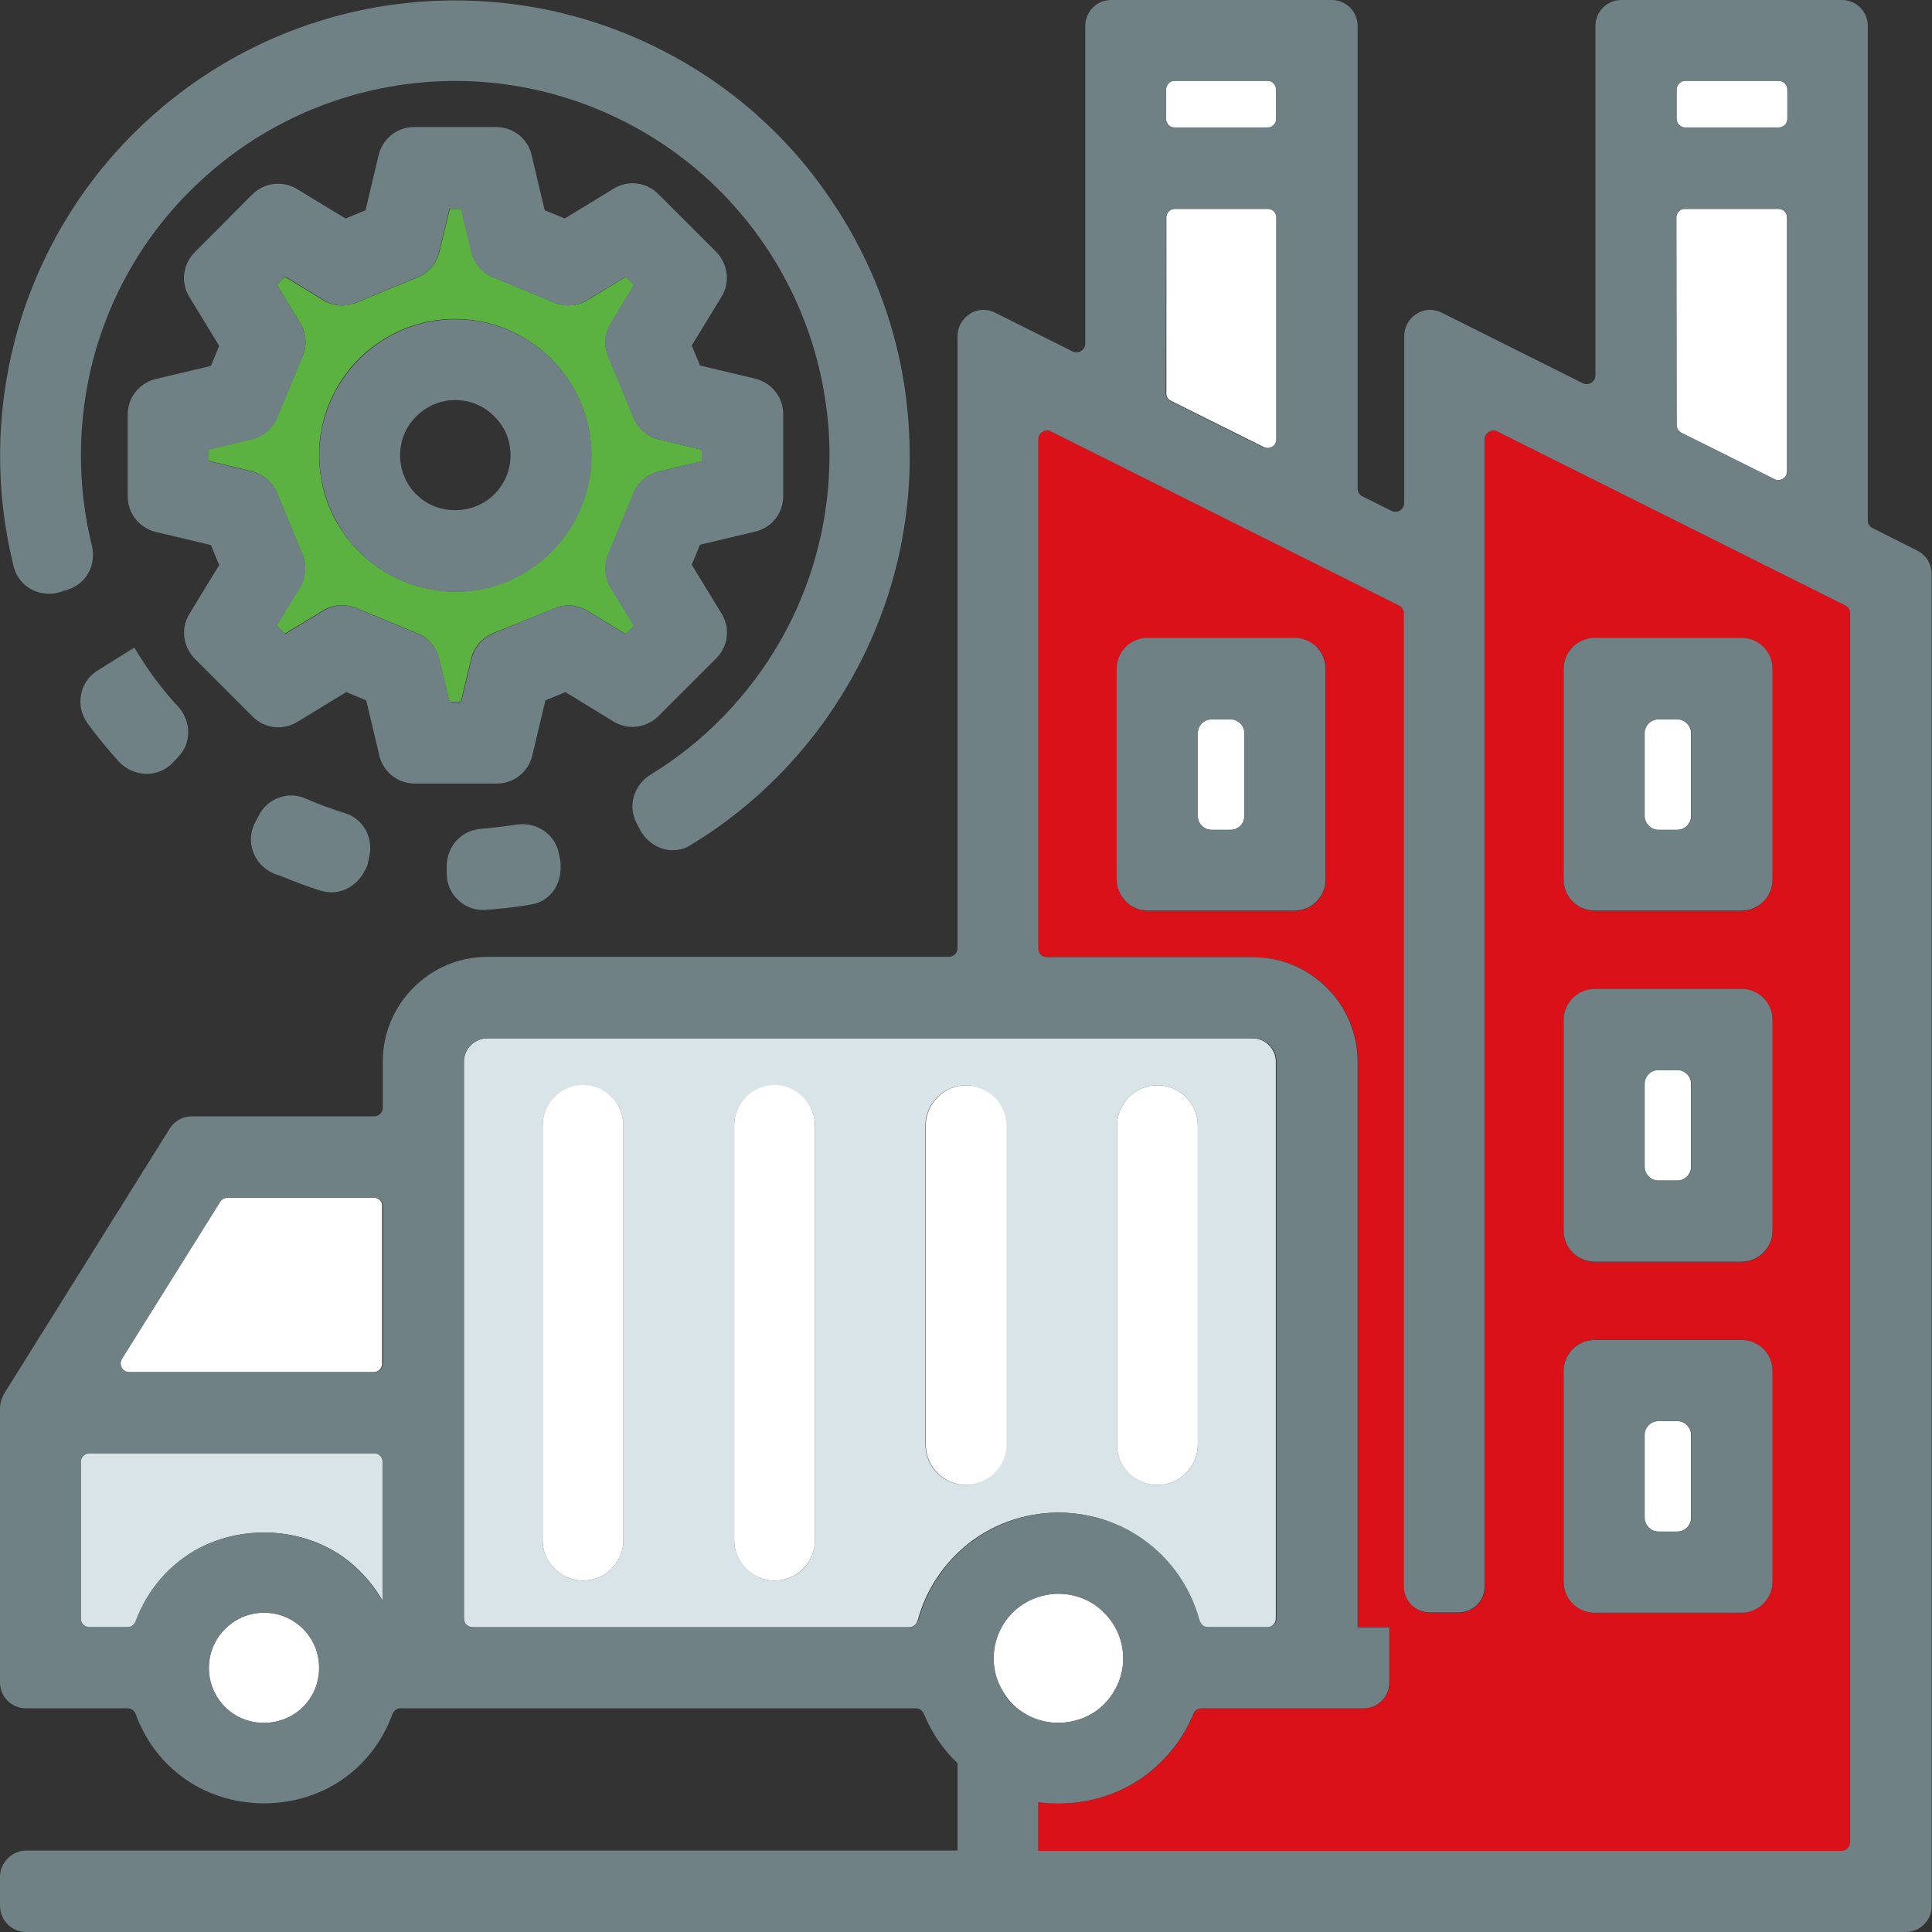
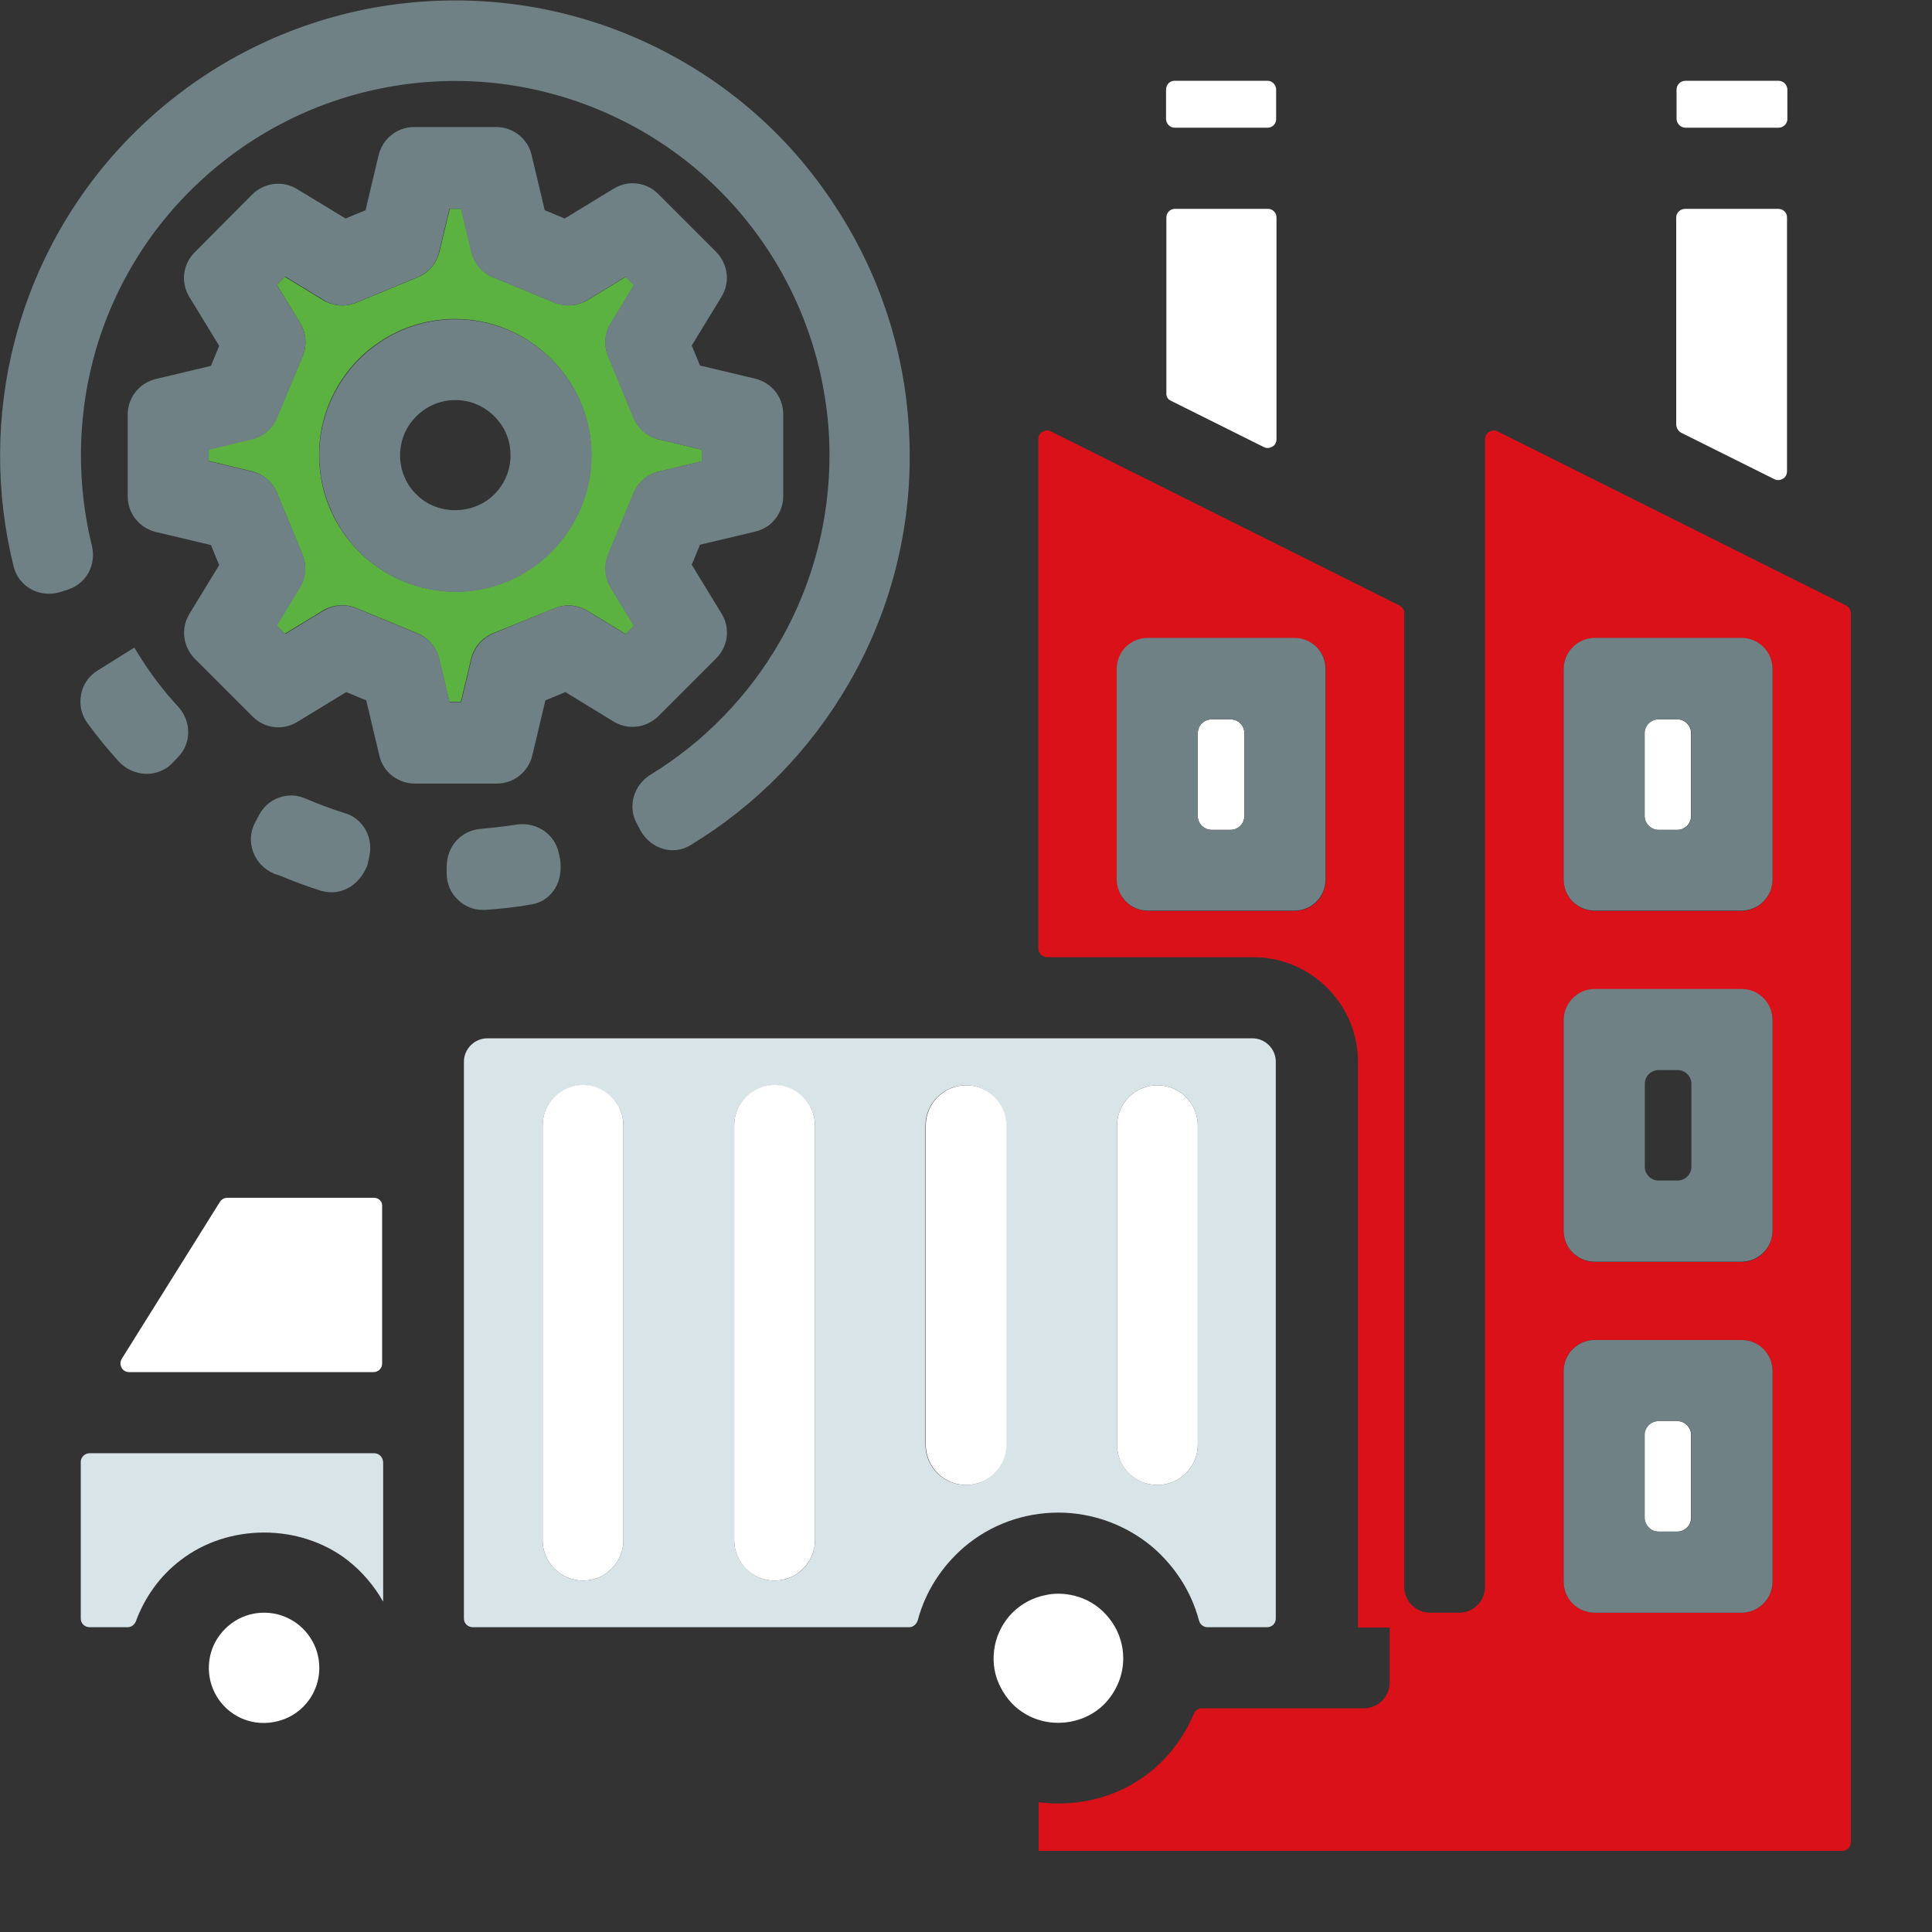
<svg xmlns="http://www.w3.org/2000/svg" id="Lager_1" x="0px" y="0px" viewBox="0 0 55.97 55.97" style="enable-background:new 0 0 55.97 55.97;" xml:space="preserve">
  <rect x="0" y="0" width="55.97" height="55.97" fill="#333333" stroke="none" />
  <style type="text/css">	.st0{fill:#FFFFFF;}	.st1{fill:#DA1118;}	.st2{fill:#D9E4E8;}	.st3{fill:#5CB240;}	.st4{fill:#6F8184;}</style>
  <g>
    <path class="st0" d="M48.04,44.37h0.55c0.22,0,0.4-0.18,0.4-0.4v-2.4c0-0.22-0.18-0.4-0.4-0.4h-0.55c-0.22,0-0.4,0.18-0.4,0.4v2.4  C47.65,44.19,47.83,44.37,48.04,44.37z" />
-     <path class="st0" d="M48.04,34.2h0.55c0.22,0,0.4-0.18,0.4-0.4v-2.4c0-0.22-0.18-0.4-0.4-0.4h-0.55c-0.22,0-0.4,0.18-0.4,0.4v2.4  C47.65,34.03,47.83,34.2,48.04,34.2z" />
    <path class="st0" d="M48.71,12.54l2.69,1.34c0.11,0.06,0.21,0.01,0.25-0.01s0.12-0.09,0.12-0.22V6.3c0-0.14-0.11-0.25-0.26-0.25  h-2.69c-0.14,0-0.26,0.11-0.26,0.25v6.01C48.57,12.41,48.62,12.49,48.71,12.54z" />
    <path class="st0" d="M48.04,24.04h0.55c0.22,0,0.4-0.18,0.4-0.4v-2.4c0-0.22-0.18-0.4-0.4-0.4h-0.55c-0.22,0-0.4,0.18-0.4,0.4v2.4  C47.65,23.86,47.83,24.04,48.04,24.04z" />
    <path class="st0" d="M35.1,24.04h0.55c0.22,0,0.4-0.18,0.4-0.4v-2.4c0-0.22-0.18-0.4-0.4-0.4H35.1c-0.22,0-0.4,0.18-0.4,0.4v2.4  C34.7,23.86,34.88,24.04,35.1,24.04z" />
    <path class="st0" d="M33.92,11.61l2.69,1.34c0.12,0.06,0.21,0.01,0.25-0.01s0.12-0.09,0.12-0.22V6.3c0-0.14-0.11-0.25-0.25-0.25  h-2.69c-0.14,0-0.25,0.11-0.25,0.25v5.08C33.78,11.48,33.83,11.57,33.92,11.61z" />
    <path class="st1" d="M30.34,27.73h5.97c0.81,0,1.57,0.32,2.14,0.89s0.89,1.33,0.89,2.14v16.39h0.92v1.59  c0,0.42-0.34,0.75-0.75,0.75h-4.7c-0.1,0-0.19,0.07-0.23,0.17c-0.3,0.71-0.78,1.33-1.41,1.79c-0.89,0.65-2.01,0.9-3.08,0.76v1.41  h23.28c0.14,0,0.25-0.12,0.25-0.26V17.77c0-0.1-0.05-0.18-0.14-0.23L43.39,12.5c-0.11-0.06-0.21-0.01-0.25,0.01  s-0.12,0.09-0.12,0.22v33.24c0,0.42-0.34,0.75-0.75,0.75h-0.84c-0.42,0-0.75-0.34-0.75-0.75v-28.2c0-0.1-0.05-0.18-0.14-0.23  L30.45,12.5c-0.11-0.06-0.21-0.01-0.25,0.01s-0.12,0.09-0.12,0.22v14.75C30.08,27.62,30.2,27.73,30.34,27.73z M45.3,19.39  c0-0.5,0.4-0.9,0.9-0.9h4.25c0.49,0,0.9,0.4,0.9,0.9v6.1c0,0.49-0.4,0.9-0.9,0.9H46.2c-0.49,0-0.9-0.4-0.9-0.9V19.39z M45.3,29.56  c0-0.5,0.4-0.9,0.9-0.9h4.25c0.49,0,0.9,0.4,0.9,0.9v6.1c0,0.5-0.4,0.9-0.9,0.9H46.2c-0.49,0-0.9-0.4-0.9-0.9V29.56z M45.3,39.72  c0-0.5,0.4-0.9,0.9-0.9h4.25c0.49,0,0.9,0.4,0.9,0.9v6.1c0,0.5-0.4,0.9-0.9,0.9H46.2c-0.49,0-0.9-0.4-0.9-0.9V39.72z M32.36,19.39  c0-0.5,0.4-0.9,0.9-0.9h4.25c0.5,0,0.9,0.4,0.9,0.9v6.1c0,0.49-0.4,0.9-0.9,0.9h-4.25c-0.5,0-0.9-0.4-0.9-0.9V19.39z" />
    <path class="st0" d="M31.99,49.37c0.35-0.36,0.55-0.83,0.55-1.33c0-0.37-0.11-0.73-0.32-1.04s-0.5-0.55-0.84-0.69  c-0.23-0.09-0.47-0.14-0.72-0.14c-0.12,0-0.24,0.01-0.37,0.04c-0.36,0.07-0.7,0.25-0.96,0.51c-0.26,0.26-0.44,0.6-0.51,0.96  s-0.04,0.74,0.11,1.08s0.38,0.64,0.69,0.84C30.35,50.09,31.37,49.99,31.99,49.37z" />
    <path class="st0" d="M48.83,3.7h2.69c0.14,0,0.26-0.11,0.26-0.25V2.6c0-0.14-0.11-0.26-0.26-0.26h-2.69  c-0.14,0-0.26,0.11-0.26,0.26v0.84C48.57,3.58,48.69,3.7,48.83,3.7z" />
    <path class="st0" d="M10.84,34.7H6.59c-0.09,0-0.17,0.04-0.22,0.12l-2.84,4.54c-0.07,0.11-0.03,0.22-0.01,0.26  c0.02,0.04,0.09,0.13,0.22,0.13h7.08c0.14,0,0.25-0.11,0.25-0.25v-4.54C11.09,34.82,10.98,34.7,10.84,34.7z" />
    <path class="st0" d="M34.03,3.7h2.69c0.14,0,0.25-0.11,0.25-0.25V2.6c0-0.14-0.11-0.26-0.25-0.26h-2.69  c-0.14,0-0.25,0.11-0.25,0.26v0.84C33.78,3.58,33.89,3.7,34.03,3.7z" />
    <path class="st0" d="M8.26,46.84c-0.19-0.08-0.4-0.12-0.61-0.12c-0.1,0-0.21,0.01-0.31,0.03c-0.31,0.06-0.59,0.21-0.82,0.44  s-0.38,0.51-0.44,0.82s-0.03,0.63,0.09,0.92c0.12,0.29,0.32,0.54,0.59,0.72c0.62,0.42,1.49,0.33,2.02-0.2  c0.3-0.3,0.47-0.7,0.47-1.13c0-0.32-0.09-0.62-0.27-0.89S8.55,46.96,8.26,46.84z" />
    <path class="st2" d="M10.84,42.1H2.6c-0.14,0-0.26,0.11-0.26,0.25v4.54c0,0.14,0.11,0.25,0.26,0.25h1.1c0.13,0,0.21-0.1,0.24-0.18  c0.26-0.7,0.7-1.31,1.29-1.76c1.38-1.07,3.46-1.07,4.84,0c0.42,0.33,0.77,0.74,1.03,1.2v-4.04C11.09,42.21,10.98,42.1,10.84,42.1z" />
    <path class="st3" d="M16.07,17.62c0.31-0.13,0.67-0.1,0.96,0.08l1.1,0.67l0.24-0.24l-0.67-1.1c-0.18-0.29-0.2-0.65-0.08-0.96  l0.74-1.79c0.13-0.31,0.4-0.54,0.73-0.62l1.25-0.3v-0.33l-1.25-0.3c-0.33-0.08-0.6-0.31-0.73-0.62l-0.74-1.79  c-0.13-0.31-0.1-0.67,0.08-0.96l0.67-1.1l-0.24-0.24l-1.1,0.67c-0.29,0.18-0.65,0.2-0.96,0.08l-1.79-0.74  c-0.31-0.13-0.54-0.4-0.62-0.73l-0.3-1.25h-0.33l-0.3,1.25c-0.08,0.33-0.31,0.6-0.62,0.73l-1.79,0.74C10,8.9,9.64,8.87,9.35,8.69  l-1.1-0.67L8.02,8.25l0.67,1.1C8.87,9.64,8.9,10,8.77,10.31L8.02,12.1c-0.13,0.31-0.4,0.55-0.73,0.62l-1.25,0.3v0.33l1.25,0.3  c0.33,0.08,0.6,0.31,0.73,0.62l0.74,1.79c0.13,0.31,0.1,0.67-0.08,0.96l-0.67,1.1l0.24,0.24l1.1-0.67c0.29-0.18,0.65-0.2,0.96-0.08  l1.79,0.74c0.31,0.13,0.54,0.4,0.62,0.73l0.3,1.25h0.33l0.3-1.25c0.08-0.33,0.31-0.6,0.62-0.73L16.07,17.62z M13.19,17.14  c-0.26,0-0.52-0.03-0.77-0.08c-0.77-0.15-1.47-0.53-2.02-1.08c-0.55-0.55-0.93-1.25-1.08-2.02s-0.08-1.56,0.22-2.28  s0.8-1.34,1.45-1.77c0.65-0.44,1.41-0.67,2.19-0.67c1.05,0,2.04,0.41,2.79,1.16c0.75,0.75,1.16,1.74,1.16,2.79  c0,0.78-0.23,1.54-0.67,2.19s-1.05,1.15-1.77,1.45C14.22,17.04,13.71,17.14,13.19,17.14z" />
    <path class="st2" d="M27.93,44.82c0.76-0.65,1.73-1,2.73-1s1.97,0.36,2.73,1c0.65,0.56,1.12,1.29,1.34,2.11  c0.03,0.13,0.13,0.21,0.25,0.21h1.73c0.14,0,0.25-0.11,0.25-0.25V30.76c0-0.18-0.07-0.35-0.2-0.48s-0.3-0.2-0.48-0.2H14.12  c-0.18,0-0.35,0.07-0.48,0.2c-0.13,0.13-0.2,0.3-0.2,0.48v16.13c0,0.14,0.11,0.25,0.26,0.25h12.64c0.11,0,0.21-0.08,0.25-0.21  C26.81,46.11,27.28,45.38,27.93,44.82z M32.36,32.61c0-0.65,0.53-1.17,1.17-1.17c0.65,0,1.17,0.53,1.17,1.17v9.24  c0,0.65-0.53,1.17-1.17,1.17c-0.65,0-1.17-0.53-1.17-1.17V32.61z M18.06,44.62c0,0.65-0.53,1.17-1.17,1.17  c-0.65,0-1.17-0.53-1.17-1.17V32.61c0-0.65,0.53-1.17,1.17-1.17c0.65,0,1.17,0.53,1.17,1.17V44.62z M23.61,44.62  c0,0.65-0.53,1.17-1.17,1.17s-1.17-0.53-1.17-1.17V32.61c0-0.65,0.53-1.17,1.17-1.17s1.17,0.53,1.17,1.17V44.62z M26.81,41.85  v-9.24c0-0.65,0.53-1.17,1.17-1.17c0.65,0,1.17,0.53,1.17,1.17v9.24c0,0.65-0.53,1.17-1.17,1.17  C27.34,43.02,26.81,42.5,26.81,41.85z" />
    <path class="st0" d="M16.89,31.43c-0.65,0-1.17,0.53-1.17,1.17v12.02c0,0.65,0.53,1.17,1.17,1.17c0.65,0,1.17-0.53,1.17-1.17V32.61  C18.06,31.96,17.54,31.43,16.89,31.43z" />
    <path class="st0" d="M22.44,31.43c-0.65,0-1.17,0.53-1.17,1.17v12.02c0,0.65,0.53,1.17,1.17,1.17s1.17-0.53,1.17-1.17V32.61  C23.61,31.96,23.08,31.43,22.44,31.43z" />
    <path class="st0" d="M29.16,41.85v-9.24c0-0.65-0.53-1.17-1.17-1.17c-0.65,0-1.17,0.53-1.17,1.17v9.24c0,0.65,0.53,1.17,1.17,1.17  C28.63,43.02,29.16,42.5,29.16,41.85z" />
    <path class="st0" d="M33.53,43.02c0.65,0,1.17-0.53,1.17-1.17v-9.24c0-0.65-0.53-1.17-1.17-1.17c-0.65,0-1.17,0.53-1.17,1.17v9.24  C32.36,42.5,32.88,43.02,33.53,43.02z" />
-     <path class="st4" d="M0.75,55.97h54.46c0.42,0,0.75-0.34,0.75-0.75V16.63c0-0.29-0.16-0.55-0.42-0.68l-1.29-0.65  c-0.09-0.04-0.14-0.13-0.14-0.23V0.75c0-0.42-0.34-0.75-0.75-0.75h-6.39c-0.42,0-0.75,0.34-0.75,0.75v10.12  c0,0.13-0.08,0.19-0.12,0.22c-0.04,0.02-0.13,0.07-0.25,0.01l-4.08-2.04c-0.24-0.12-0.51-0.11-0.73,0.03  c-0.22,0.14-0.36,0.38-0.36,0.64v4.84c0,0.13-0.08,0.19-0.12,0.22c-0.04,0.02-0.13,0.07-0.25,0.01l-0.84-0.42  c-0.09-0.04-0.14-0.13-0.14-0.23V0.75c0-0.42-0.34-0.75-0.75-0.75h-6.39c-0.42,0-0.75,0.34-0.75,0.75v9.2  c0,0.13-0.08,0.19-0.12,0.22c-0.04,0.02-0.13,0.07-0.25,0.01l-2.24-1.12c-0.24-0.12-0.51-0.11-0.73,0.03  c-0.22,0.14-0.36,0.38-0.36,0.64v17.74c0,0.14-0.11,0.25-0.26,0.25H14.12c-0.81,0-1.57,0.32-2.14,0.89  c-0.57,0.57-0.89,1.33-0.89,2.14v1.34c0,0.14-0.11,0.25-0.25,0.25H5.56c-0.26,0-0.5,0.13-0.64,0.35l-4.81,7.7  C0.04,40.52,0,40.66,0,40.81v7.93c0,0.42,0.34,0.75,0.75,0.75H3.7c0.13,0,0.21,0.1,0.24,0.19c0.26,0.7,0.7,1.31,1.29,1.76  c1.38,1.07,3.46,1.07,4.84,0c0.59-0.45,1.03-1.06,1.29-1.76c0.03-0.09,0.11-0.19,0.24-0.19h14.94c0.1,0,0.19,0.07,0.23,0.17  c0.22,0.54,0.55,1.02,0.97,1.42v2.53H0.75C0.34,53.62,0,53.96,0,54.37v0.84C0,55.63,0.34,55.97,0.75,55.97z M8.78,49.45  c-0.52,0.53-1.4,0.61-2.02,0.2c-0.26-0.18-0.47-0.42-0.59-0.72c-0.12-0.29-0.15-0.61-0.09-0.92c0.06-0.31,0.21-0.59,0.44-0.82  s0.51-0.38,0.82-0.44c0.1-0.02,0.21-0.03,0.31-0.03c0.21,0,0.42,0.04,0.61,0.12c0.29,0.12,0.54,0.32,0.72,0.59S9.24,48,9.24,48.32  C9.24,48.75,9.08,49.15,8.78,49.45z M11.09,46.4c-0.26-0.46-0.61-0.87-1.03-1.2c-1.38-1.07-3.46-1.07-4.84,0  c-0.59,0.46-1.03,1.06-1.29,1.76c-0.03,0.09-0.11,0.18-0.24,0.18H2.6c-0.14,0-0.26-0.11-0.26-0.25v-4.54  c0-0.14,0.11-0.25,0.26-0.25h8.23c0.14,0,0.25,0.11,0.25,0.25v4.05H11.09z M11.09,39.5c0,0.14-0.11,0.25-0.25,0.25H3.75  c-0.14,0-0.2-0.09-0.22-0.13s-0.06-0.14,0.01-0.26l2.84-4.54c0.05-0.08,0.13-0.12,0.22-0.12h4.25c0.14,0,0.25,0.11,0.25,0.25v4.55  H11.09z M26.34,47.15H13.7c-0.14,0-0.26-0.11-0.26-0.25V30.76c0-0.18,0.07-0.35,0.2-0.48s0.3-0.2,0.48-0.2H36.3  c0.18,0,0.35,0.07,0.48,0.2c0.13,0.12,0.2,0.3,0.2,0.48v16.13c0,0.14-0.11,0.25-0.25,0.25H35c-0.11,0-0.21-0.08-0.25-0.21  c-0.23-0.83-0.69-1.56-1.34-2.11c-0.76-0.65-1.73-1-2.73-1s-1.97,0.36-2.73,1c-0.65,0.56-1.12,1.29-1.34,2.11  C26.55,47.06,26.45,47.15,26.34,47.15z M28.93,48.76c-0.14-0.34-0.18-0.72-0.11-1.08s0.25-0.7,0.51-0.96s0.6-0.44,0.96-0.51  c0.12-0.02,0.24-0.04,0.37-0.04c0.24,0,0.49,0.05,0.72,0.14c0.34,0.14,0.63,0.38,0.84,0.69c0.21,0.31,0.32,0.67,0.32,1.04  c0,0.5-0.2,0.97-0.55,1.33c-0.62,0.62-1.64,0.72-2.37,0.23C29.31,49.4,29.07,49.11,28.93,48.76z M48.57,2.6  c0-0.14,0.11-0.26,0.26-0.26h2.69c0.14,0,0.26,0.11,0.26,0.26v0.84c0,0.14-0.11,0.25-0.26,0.25h-2.69c-0.14,0-0.26-0.11-0.26-0.25  V2.6z M48.57,6.3c0-0.14,0.11-0.25,0.26-0.25h2.69c0.14,0,0.26,0.11,0.26,0.25v7.35c0,0.13-0.08,0.19-0.12,0.22  s-0.13,0.07-0.25,0.01l-2.69-1.34c-0.09-0.04-0.14-0.13-0.14-0.23L48.57,6.3L48.57,6.3z M33.78,2.6c0-0.14,0.11-0.26,0.25-0.26  h2.69c0.14,0,0.25,0.11,0.25,0.26v0.84c0,0.14-0.11,0.25-0.25,0.25h-2.69c-0.14,0-0.25-0.11-0.25-0.25V2.6z M33.78,6.3  c0-0.14,0.11-0.25,0.25-0.25h2.69c0.14,0,0.25,0.11,0.25,0.25v6.43c0,0.13-0.08,0.19-0.12,0.22c-0.04,0.02-0.13,0.07-0.25,0.01  l-2.69-1.34c-0.09-0.04-0.14-0.13-0.14-0.23L33.78,6.3L33.78,6.3z M30.08,12.73c0-0.13,0.08-0.19,0.12-0.22  c0.04-0.02,0.13-0.07,0.25-0.01l10.08,5.04c0.09,0.04,0.14,0.13,0.14,0.23v28.19c0,0.42,0.34,0.75,0.75,0.75h0.84  c0.42,0,0.75-0.34,0.75-0.75V12.73c0-0.13,0.08-0.19,0.12-0.22c0.04-0.02,0.13-0.07,0.25-0.01l10.08,5.04  c0.09,0.04,0.14,0.13,0.14,0.23v35.59c0,0.14-0.11,0.26-0.25,0.26H30.08v-1.41c1.07,0.14,2.19-0.11,3.08-0.76  c0.62-0.46,1.11-1.07,1.41-1.79c0.04-0.11,0.13-0.17,0.23-0.17h4.7c0.42,0,0.75-0.34,0.75-0.75v-1.59h-0.92V30.76  c0-0.81-0.32-1.57-0.89-2.14s-1.33-0.89-2.14-0.89h-5.97c-0.14,0-0.25-0.11-0.25-0.25C30.08,27.48,30.08,12.73,30.08,12.73z" />
    <path class="st4" d="M17.77,20.9L17.77,20.9c0.42,0.26,0.95,0.19,1.3-0.15l1.68-1.68c0.35-0.35,0.41-0.88,0.15-1.3l-0.86-1.41  l0.24-0.58l1.6-0.38c0.48-0.11,0.81-0.54,0.81-1.03V12c0-0.49-0.33-0.91-0.81-1.03l-1.6-0.38l-0.24-0.58L20.9,8.6  c0.26-0.42,0.19-0.95-0.15-1.3l-1.68-1.68c-0.35-0.35-0.88-0.41-1.3-0.15l-1.41,0.86l-0.58-0.24l-0.38-1.6  c-0.11-0.48-0.54-0.81-1.03-0.81H12c-0.49,0-0.91,0.33-1.03,0.81l-0.38,1.6l-0.58,0.24l-1.4-0.85c-0.42-0.26-0.95-0.19-1.3,0.15  L5.64,7.31c-0.35,0.35-0.41,0.88-0.15,1.3l0.86,1.41L6.11,10.6l-1.6,0.38C4.03,11.1,3.7,11.52,3.7,12.01v2.37  c0,0.49,0.33,0.91,0.81,1.03l1.6,0.38l0.24,0.58l-0.86,1.41c-0.26,0.42-0.19,0.95,0.15,1.3l1.68,1.68c0.35,0.35,0.88,0.41,1.3,0.15  l1.41-0.86l0.58,0.24l0.38,1.6c0.11,0.48,0.54,0.81,1.03,0.81h2.37c0.49,0,0.91-0.33,1.03-0.81l0.38-1.6l0.58-0.24L17.77,20.9z   M13.66,19.09l-0.3,1.25h-0.33l-0.3-1.25c-0.08-0.33-0.31-0.6-0.62-0.73l-1.79-0.74c-0.31-0.13-0.67-0.1-0.96,0.08l-1.1,0.67  l-0.24-0.24l0.67-1.1c0.18-0.29,0.2-0.65,0.08-0.96l-0.74-1.79c-0.13-0.31-0.4-0.55-0.73-0.62l-1.25-0.3v-0.33l1.25-0.3  c0.33-0.08,0.6-0.31,0.73-0.62l0.74-1.79C8.9,10,8.87,9.64,8.69,9.35l-0.67-1.1l0.24-0.24l1.1,0.67C9.64,8.87,10,8.9,10.31,8.77  l1.79-0.74c0.31-0.13,0.55-0.4,0.62-0.73l0.3-1.25h0.33l0.3,1.25c0.08,0.33,0.31,0.6,0.62,0.73l1.79,0.74  c0.31,0.13,0.67,0.1,0.96-0.08l1.1-0.67l0.24,0.24l-0.67,1.1c-0.18,0.29-0.2,0.65-0.08,0.96l0.74,1.79  c0.13,0.31,0.4,0.54,0.73,0.62l1.25,0.3v0.33l-1.25,0.3c-0.33,0.08-0.6,0.31-0.73,0.62l-0.74,1.79c-0.13,0.31-0.1,0.67,0.08,0.96  l0.67,1.1l-0.24,0.24l-1.1-0.67c-0.29-0.18-0.65-0.2-0.96-0.08l-1.79,0.74C13.97,18.49,13.74,18.76,13.66,19.09z" />
    <path class="st4" d="M16.47,15.39c0.44-0.65,0.67-1.41,0.67-2.19c0-1.05-0.41-2.04-1.16-2.79s-1.74-1.16-2.79-1.16  c-0.78,0-1.54,0.23-2.19,0.67c-0.65,0.44-1.15,1.05-1.45,1.77s-0.38,1.51-0.22,2.28s0.53,1.47,1.08,2.02s1.25,0.93,2.02,1.08  c0.26,0.05,0.51,0.08,0.77,0.08c0.51,0,1.03-0.1,1.51-0.3C15.43,16.54,16.04,16.04,16.47,15.39z M12.3,14.52  c-0.26-0.18-0.47-0.42-0.59-0.72c-0.12-0.29-0.15-0.61-0.09-0.92s0.21-0.59,0.44-0.82c0.22-0.22,0.51-0.38,0.82-0.44  c0.1-0.02,0.21-0.03,0.31-0.03c0.21,0,0.42,0.04,0.61,0.12c0.29,0.12,0.54,0.33,0.72,0.59s0.27,0.57,0.27,0.89  c0,0.43-0.17,0.83-0.47,1.13C13.8,14.85,12.92,14.93,12.3,14.52z" />
    <path class="st4" d="M46.2,26.38h4.25c0.49,0,0.9-0.4,0.9-0.9v-6.1c0-0.5-0.4-0.9-0.9-0.9H46.2c-0.49,0-0.9,0.4-0.9,0.9v6.1  C45.3,25.98,45.7,26.38,46.2,26.38z M47.65,21.24c0-0.22,0.18-0.4,0.4-0.4h0.55c0.22,0,0.4,0.18,0.4,0.4v2.4  c0,0.22-0.18,0.4-0.4,0.4h-0.55c-0.22,0-0.4-0.18-0.4-0.4V21.24z" />
    <path class="st4" d="M33.25,26.38h4.25c0.5,0,0.9-0.4,0.9-0.9v-6.1c0-0.5-0.4-0.9-0.9-0.9h-4.25c-0.5,0-0.9,0.4-0.9,0.9v6.1  C32.36,25.98,32.76,26.38,33.25,26.38z M34.7,21.24c0-0.22,0.18-0.4,0.4-0.4h0.55c0.22,0,0.4,0.18,0.4,0.4v2.4  c0,0.22-0.18,0.4-0.4,0.4H35.1c-0.22,0-0.4-0.18-0.4-0.4C34.7,23.64,34.7,21.24,34.7,21.24z" />
    <path class="st4" d="M46.2,36.55h4.25c0.49,0,0.9-0.4,0.9-0.9v-6.1c0-0.5-0.4-0.9-0.9-0.9H46.2c-0.49,0-0.9,0.4-0.9,0.9v6.1  C45.3,36.15,45.7,36.55,46.2,36.55z M47.65,31.4c0-0.22,0.18-0.4,0.4-0.4h0.55c0.22,0,0.4,0.18,0.4,0.4v2.4  c0,0.22-0.18,0.4-0.4,0.4h-0.55c-0.22,0-0.4-0.18-0.4-0.4V31.4z" />
    <path class="st4" d="M46.2,46.72h4.25c0.49,0,0.9-0.4,0.9-0.9v-6.1c0-0.5-0.4-0.9-0.9-0.9H46.2c-0.49,0-0.9,0.4-0.9,0.9v6.1  C45.3,46.32,45.7,46.72,46.2,46.72z M47.65,41.57c0-0.22,0.18-0.4,0.4-0.4h0.55c0.22,0,0.4,0.18,0.4,0.4v2.4  c0,0.22-0.18,0.4-0.4,0.4h-0.55c-0.22,0-0.4-0.18-0.4-0.4V41.57z" />
    <path class="st4" d="M14.95,23.89c-0.33,0.05-0.67,0.09-1,0.12c-0.58,0.04-1.01,0.49-1.01,1.11v0.18c0,0.3,0.12,0.58,0.34,0.78  c0.19,0.18,0.44,0.28,0.7,0.28c0.02,0,0.04,0,0.07,0c0.45-0.03,0.9-0.08,1.35-0.16c0.51-0.08,0.87-0.55,0.84-1.13  c0-0.04,0-0.1-0.01-0.16l-0.05-0.23C16.05,24.14,15.52,23.8,14.95,23.89z" />
    <path class="st4" d="M0.9,17.07c0.26,0.14,0.57,0.17,0.85,0.08l0.22-0.07c0.53-0.17,0.83-0.72,0.69-1.28  c-0.43-1.75-0.42-3.6,0.03-5.35c0.52-2,1.6-3.81,3.12-5.21c1.52-1.41,3.4-2.35,5.44-2.72s4.13-0.15,6.05,0.64s3.56,2.1,4.75,3.79  s1.87,3.68,1.97,5.75c0.09,2.07-0.4,4.11-1.44,5.91c-0.9,1.56-2.19,2.89-3.73,3.83c-0.49,0.3-0.67,0.91-0.41,1.4l0.11,0.21  c0.14,0.26,0.38,0.46,0.66,0.54c0.09,0.03,0.19,0.04,0.28,0.04c0.18,0,0.36-0.05,0.52-0.15c1.9-1.15,3.48-2.77,4.59-4.7  c1.26-2.18,1.86-4.67,1.74-7.18c-0.11-2.52-0.94-4.93-2.39-6.99C22.52,3.55,20.52,1.96,18.19,1s-4.87-1.22-7.35-0.78  c-2.48,0.45-4.76,1.59-6.61,3.3s-3.16,3.9-3.8,6.34c-0.56,2.15-0.57,4.42-0.03,6.57C0.47,16.7,0.65,16.93,0.9,17.07z" />
    <path class="st4" d="M4.02,18.97l-0.13-0.21l-1.07,0.67c-0.25,0.16-0.42,0.4-0.47,0.69c-0.06,0.29,0.01,0.6,0.19,0.84  c0.28,0.38,0.58,0.75,0.9,1.1c0.2,0.22,0.49,0.35,0.79,0.36h0.01c0.29,0,0.56-0.11,0.76-0.32l0.16-0.17c0.39-0.4,0.39-1.03,0-1.46  C4.73,20.01,4.35,19.5,4.02,18.97z" />
    <path class="st4" d="M10,23.56c-0.39-0.12-0.79-0.27-1.16-0.43c-0.5-0.22-1.09,0-1.34,0.49l-0.11,0.21  c-0.14,0.26-0.16,0.56-0.06,0.84s0.31,0.51,0.59,0.63c0.03,0.02,0.07,0.03,0.11,0.04l0.06,0.02c0.46,0.19,0.84,0.33,1.19,0.44  c0.11,0.03,0.21,0.05,0.32,0.05c0.4,0,0.78-0.24,0.98-0.65c0.02-0.04,0.05-0.09,0.07-0.16l0.05-0.23  C10.82,24.26,10.52,23.72,10,23.56z" />
  </g>
</svg>